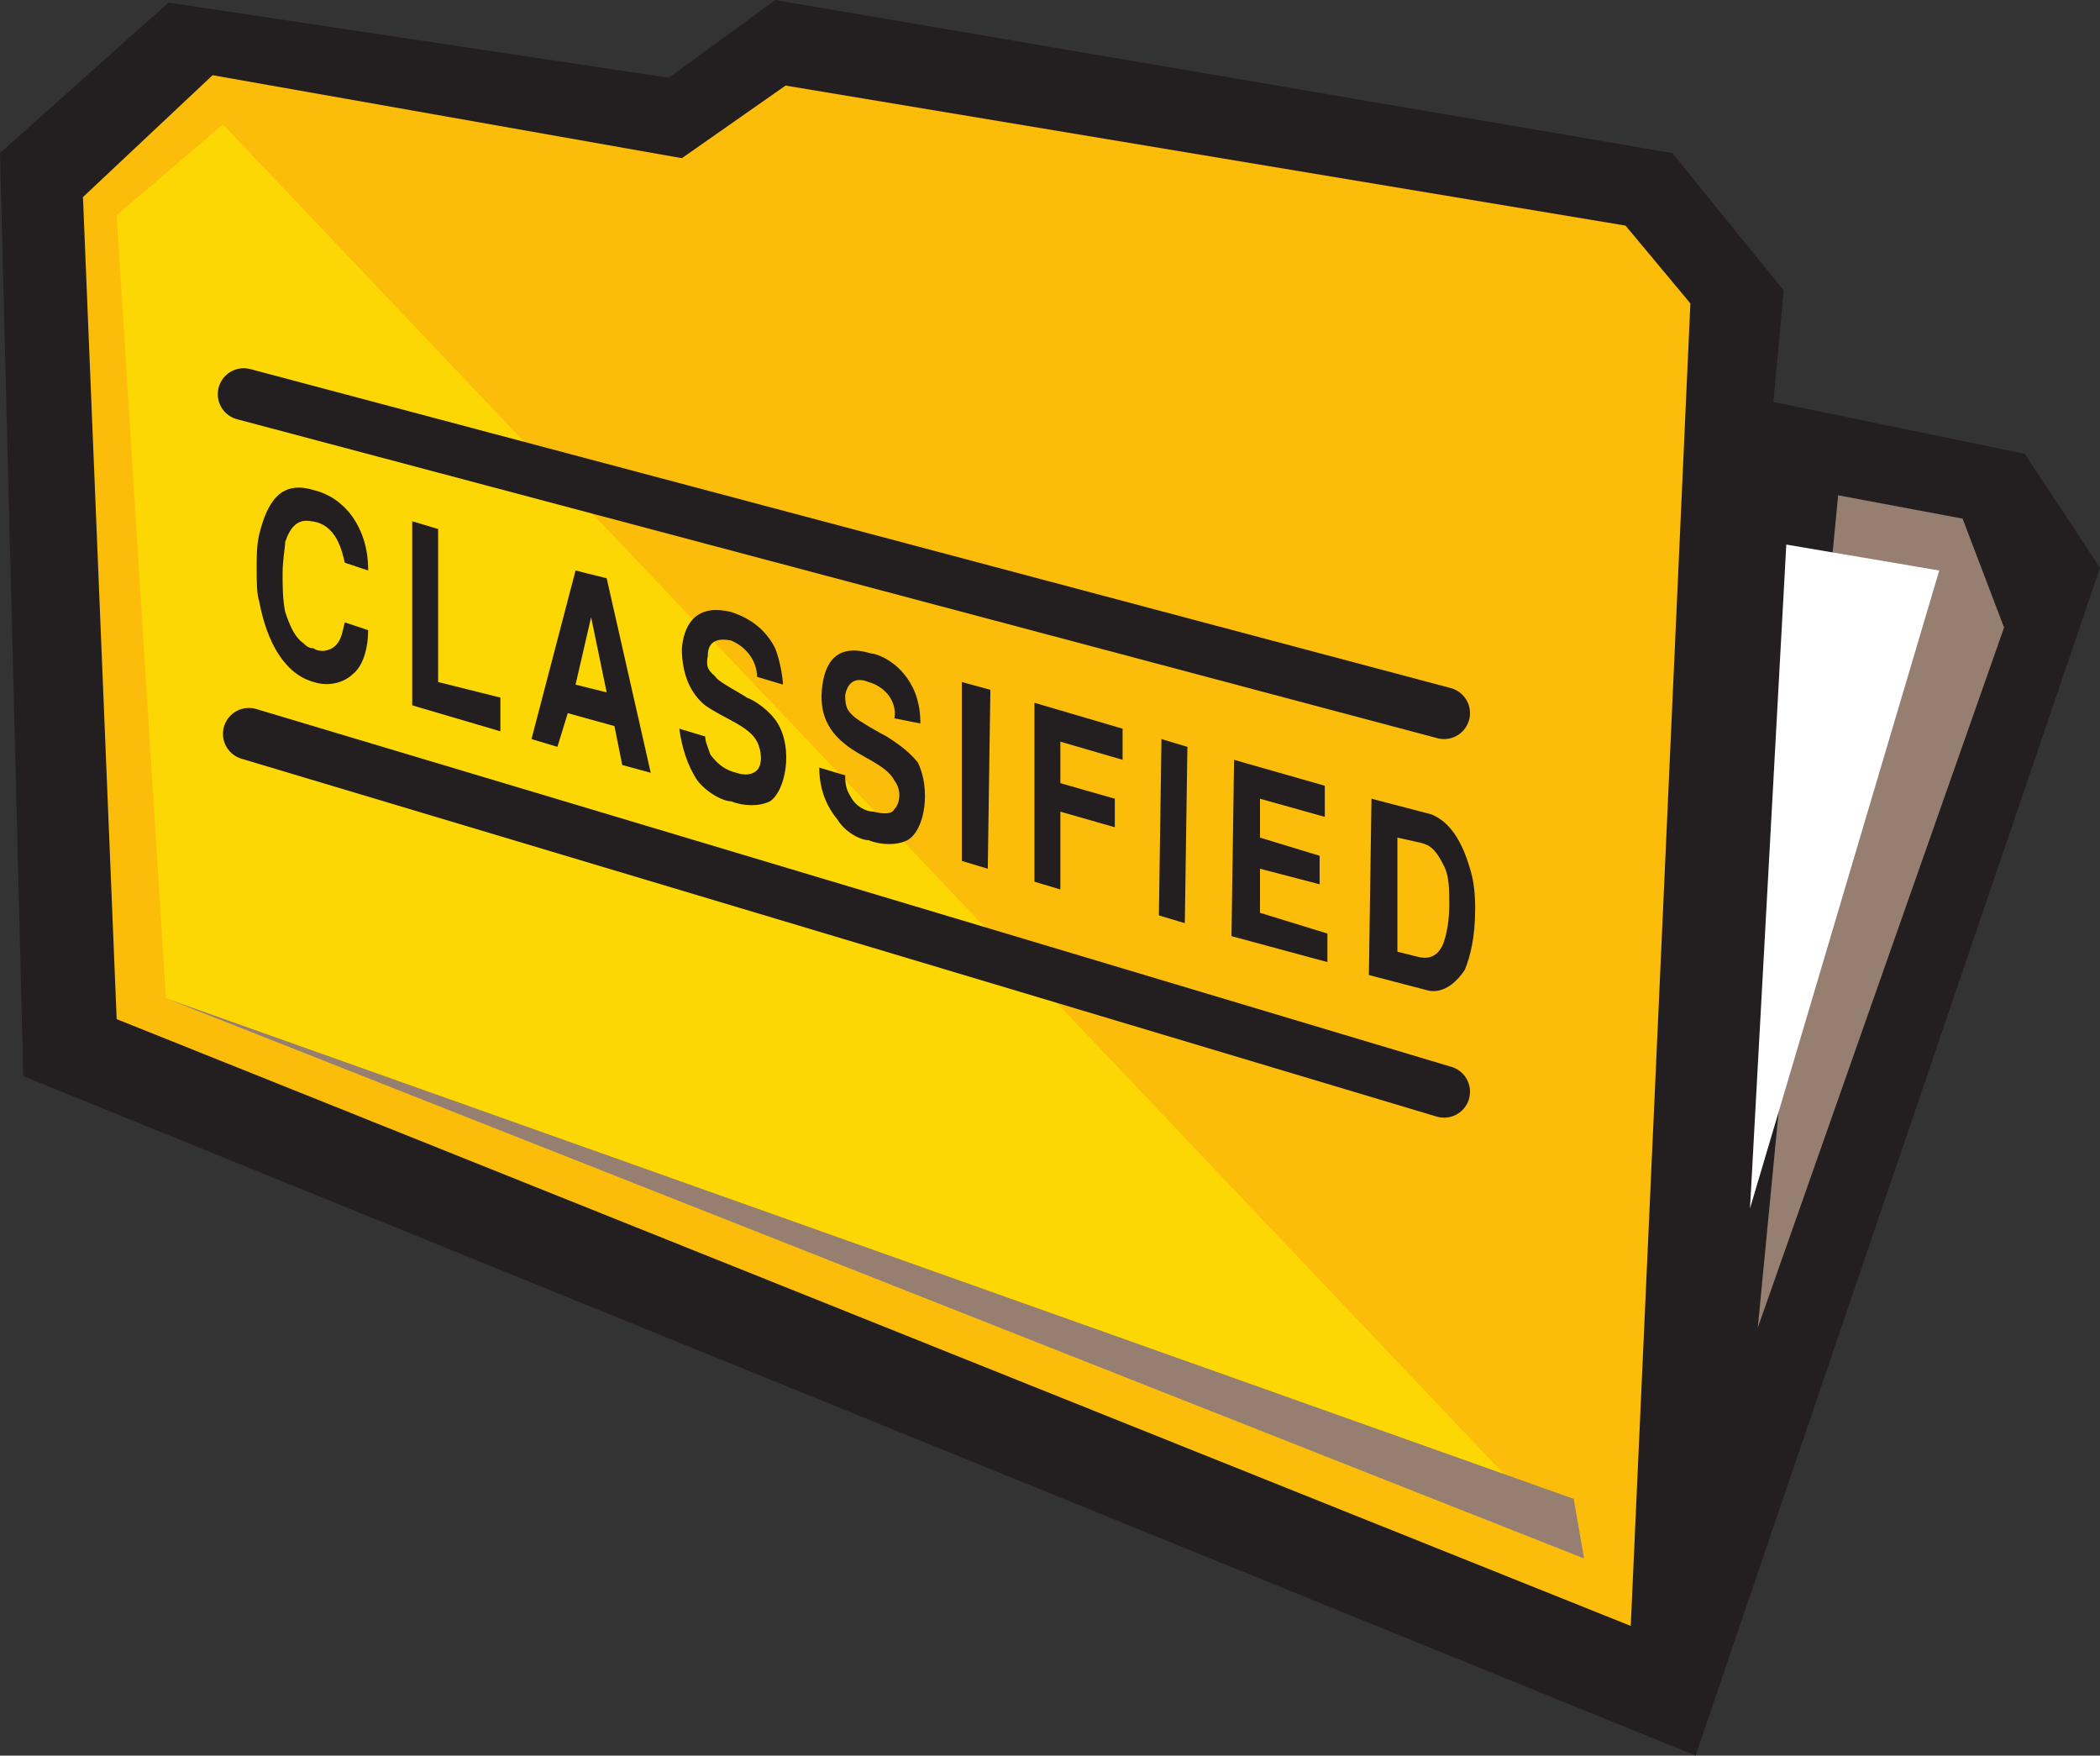
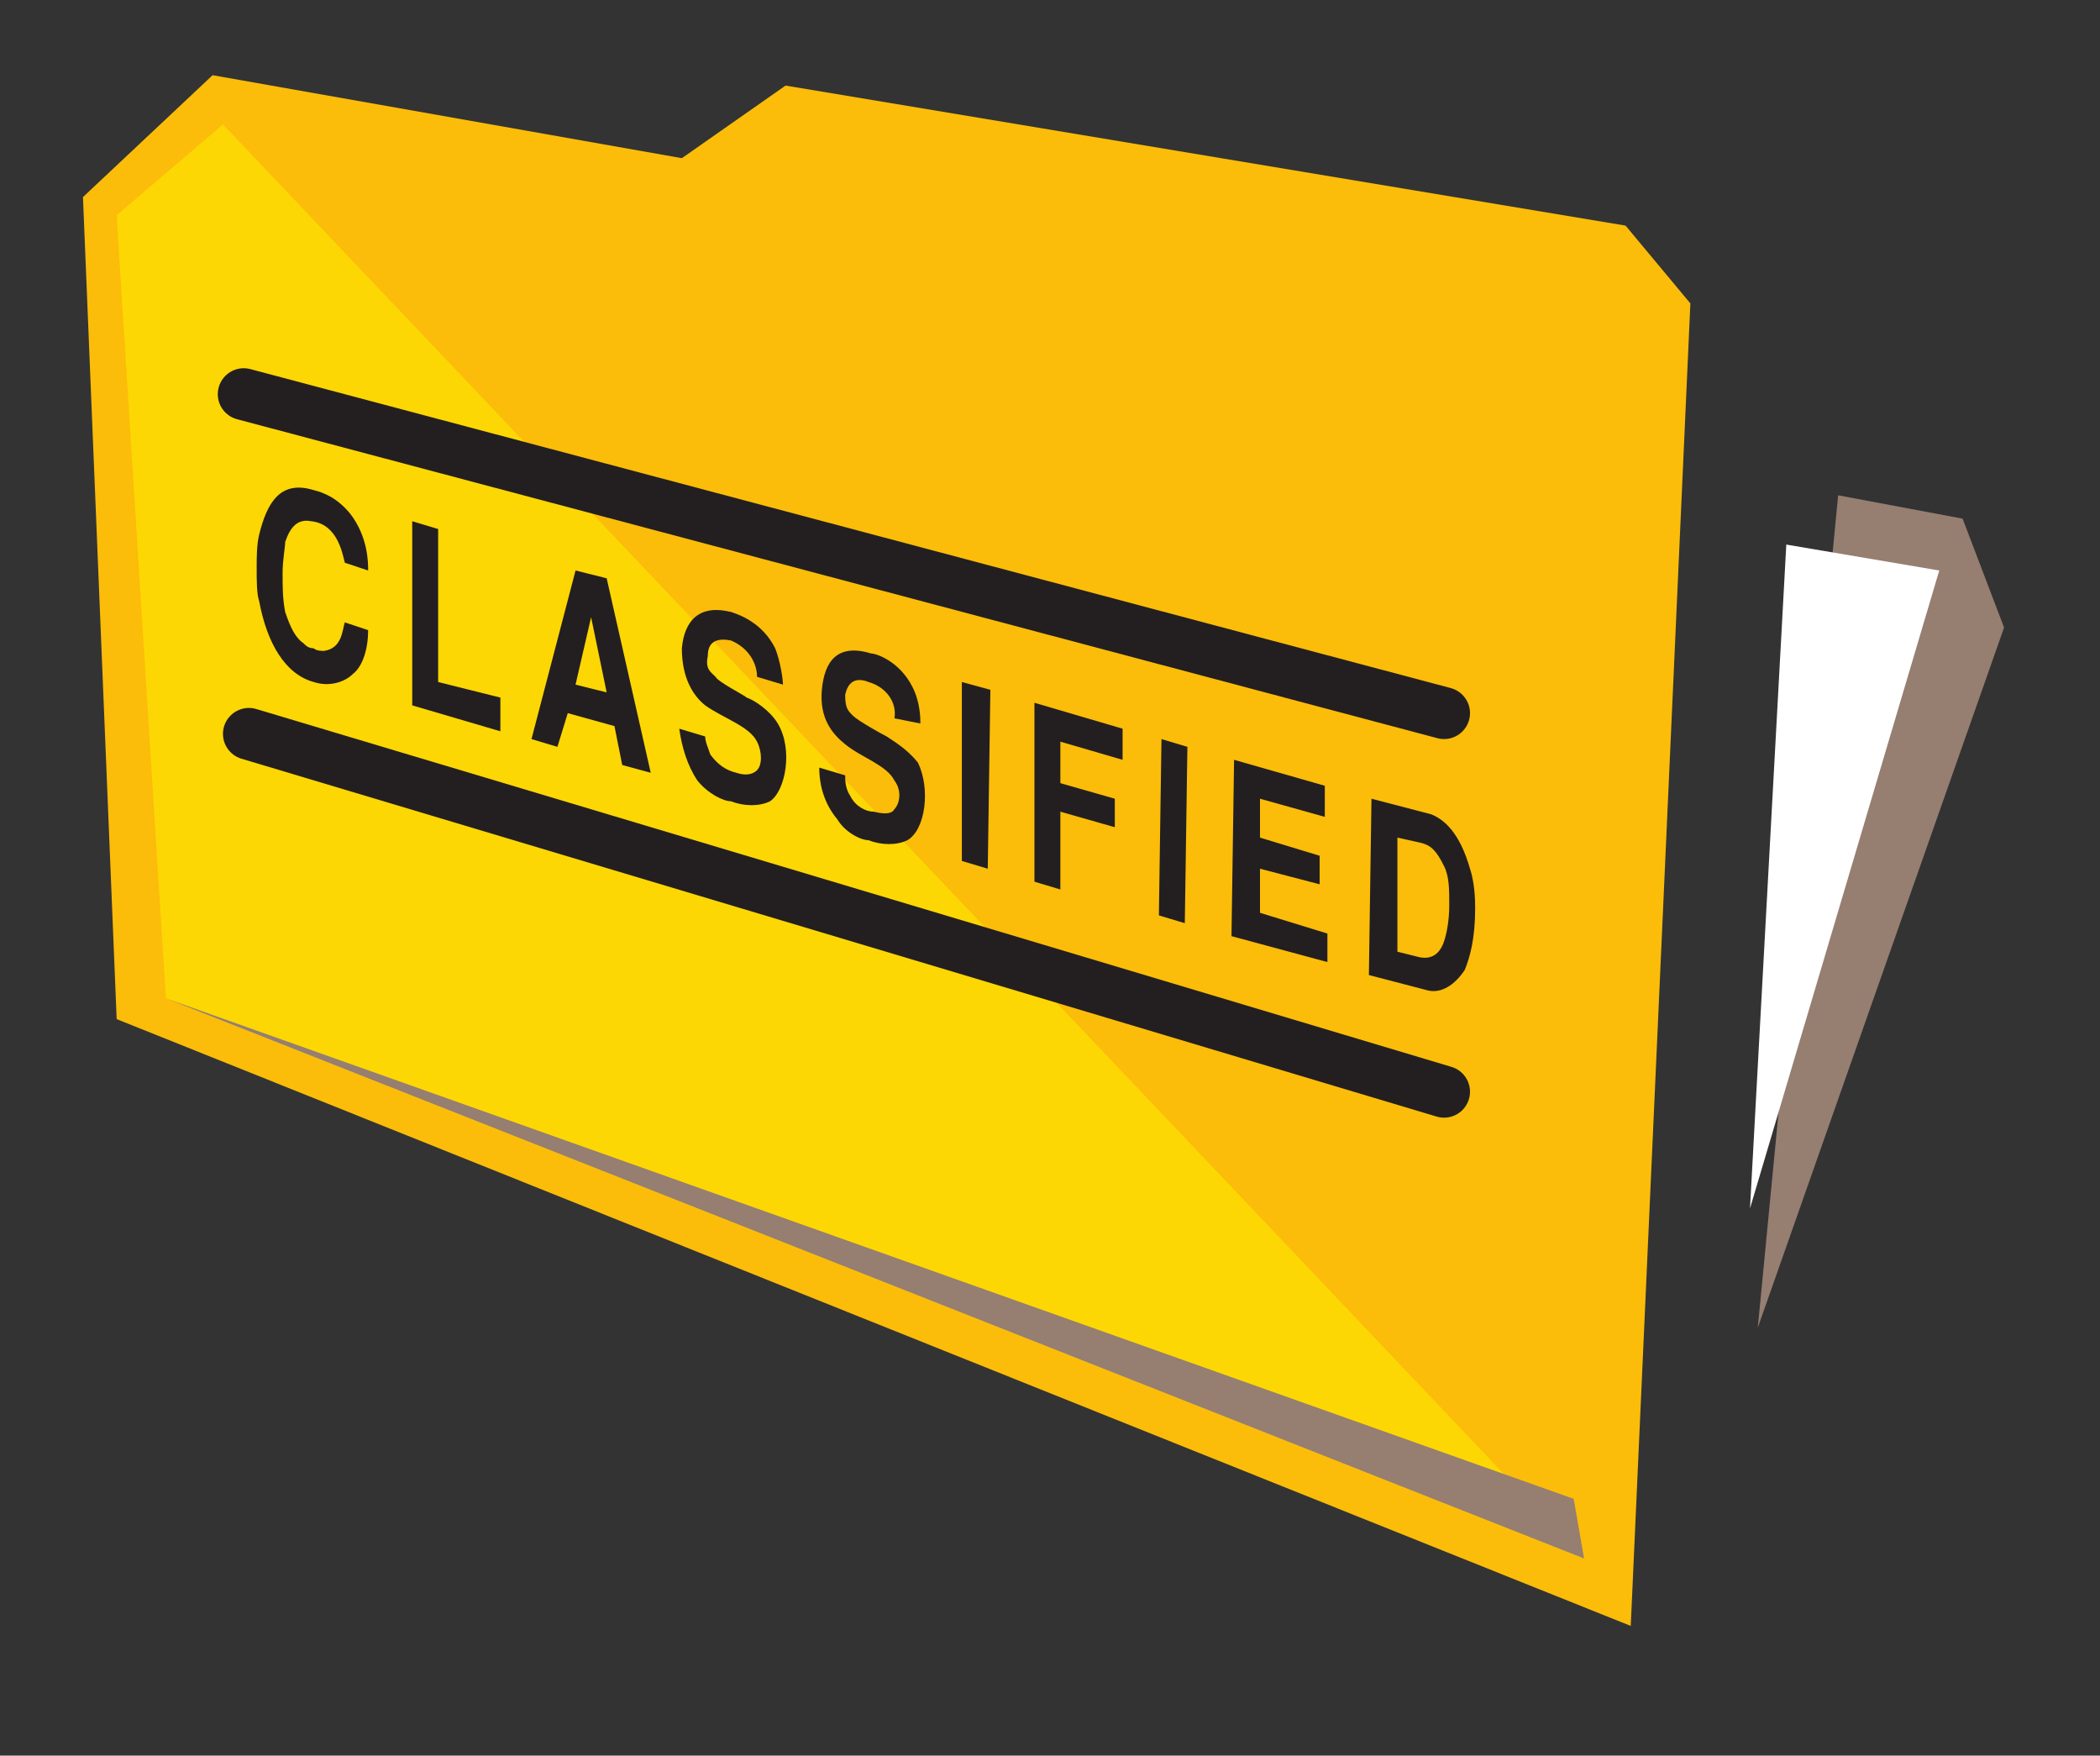
<svg xmlns="http://www.w3.org/2000/svg" width="607.5" height="507.75">
  <rect width="100%" height="100%" fill="#333333" stroke="none" />
-   <path fill="#231f20" fill-rule="evenodd" d="M48.75.75 0 44.25l6.75 267 483.75 196.5 117-343.5-21.75-33-72.75-15L516 84l-32.25-39.75L224.25 0 193.5 22.5 48.75.75" />
  <path fill="#967e71" fill-rule="evenodd" d="M531.75 143.25 508.5 384l71.25-202.5-12-31.5-36-6.75" />
  <path fill="#fbbd09" fill-rule="evenodd" d="m489 87.75-18.75-22.5-243-40.5-30 21-135.75-24L24 57l9.75 237.75 438 175.5L489 87.75" />
  <path fill="#fdd704" fill-rule="evenodd" d="M64.5 36 33.75 62.25 48 288.75l410.25 162L64.5 36" />
  <path fill="#967e71" fill-rule="evenodd" d="m48 288.75 410.25 162-3-17.25zm0 0" />
  <path fill="#231f20" fill-rule="evenodd" d="M106.5 182.25c0 5.25-1.5 10.5-4.5 12.75-2.25 2.25-6.75 3.75-11.25 2.25C82.5 195 77.25 186 75 174c-.75-2.25-.75-6-.75-9.75 0-3 0-6.75.75-9.75 2.25-9 6-15.75 15.75-12.75 3 .75 6.75 2.25 10.5 6.75 5.25 6.75 5.25 14.25 5.25 16.5l-6.75-2.25c-.75-3-2.25-11.25-9.75-12-3.75-.75-6 1.5-7.5 6 0 1.5-.75 5.25-.75 9s0 7.5.75 11.25c1.5 4.5 3 7.5 5.25 9 .75.75 1.5 1.5 3 1.5.75.75 2.25.75 3 .75 5.25-.75 5.25-6 6-8.25l6.75 2.25M126.75 153v44.25l18 4.5v9.75l-25.5-7.5v-53.25l7.5 2.25m61.5 70.5-8.25-2.25-2.25-11.25-13.5-3.75-3 9.75-7.5-2.25L166.5 165l9 2.25 12.75 56.25M166.5 198l9 2.25-4.5-21.75-4.5 19.5m52.5-2.25c0-3.75-2.25-8.25-7.5-10.5-3.75-.75-6.75 0-6.75 4.5-.75 3.75.75 4.5 2.25 6 .75 1.5 8.25 5.25 9 6 2.25.75 6.75 3.75 9 7.5 4.5 7.5 2.25 19.5-2.25 22.5-3 1.5-7.5 1.5-11.25 0-2.25 0-6.75-2.25-9.75-6-3-4.5-4.5-9.75-5.25-15L204 213c0 1.5.75 3 1.5 5.25 2.25 3 4.5 4.5 7.5 5.25 2.25.75 4.5.75 6-.75s1.5-5.25 0-8.25c-2.25-4.5-9.75-6.75-15-10.5-3.75-3-6.75-8.25-6.75-16.5.75-8.25 5.25-12.75 14.25-10.5 2.25.75 9 3 12.75 10.5 1.5 3.75 2.25 9 2.25 10.5l-7.5-2.25m39.75 12c.75-4.5-2.25-9-7.5-10.5-3.75-1.5-6 0-6.75 3.75 0 3.75.75 4.5 2.25 6s8.25 5.25 9.75 6c2.25 1.5 6 3.75 9 7.5 3.75 7.5 2.25 19.5-3 22.5-3 1.5-7.5 1.5-11.25 0-2.25 0-6.75-2.25-9-6-3.75-4.5-5.25-9.75-5.25-15l7.5 2.25c0 1.5 0 3.75 1.5 6 1.5 3 4.5 4.5 6.75 4.5 3 .75 5.25.75 6-.75 1.5-1.5 2.25-5.25 0-8.25-2.25-4.5-9.75-6.75-14.25-10.5-3.75-3-7.5-7.5-6.75-15.75S242.25 186 252 189c1.5 0 8.25 2.25 12 9.75 2.25 4.5 2.25 9 2.25 10.5l-7.5-1.5m27 43.5-7.5-2.25v-51.75l8.25 2.25-.75 51.75m39-40.5v9l-18-5.25v12l15.75 4.5v8.25l-15.75-4.5v22.5l-7.5-2.25v-51.75l25.5 7.5m18 56.25-7.5-2.25.75-51 7.5 2.25-.75 51m40.5-39.75v9L364.5 231v11.25l17.25 5.25v8.25l-17.25-4.5V264l19.5 6v8.25l-27.75-7.5.75-51 26.25 7.5m13.5 3.75 17.25 4.5c3.75 1.5 8.25 5.25 11.25 15.75.75 2.25 1.5 6 1.5 11.25 0 9-1.5 14.25-3 18-3 4.5-6.75 6.75-10.5 6L396 282l.75-51m7.5 44.25 6 1.5c3 .75 6 0 7.5-4.5.75-2.25 1.5-6 1.5-10.5s0-8.25-1.5-11.25c-2.25-4.5-3.75-6-6.75-6.75l-6.75-1.5v33" />
  <path fill="#fff" fill-rule="evenodd" d="m516.75 157.5-10.5 192L561 165Zm0 0" />
  <path fill="none" stroke="#231f20" stroke-linecap="round" stroke-linejoin="round" stroke-miterlimit="10" stroke-width="15" d="m72 212.25 345.75 103.5M70.5 114l347.25 92.25" />
</svg>